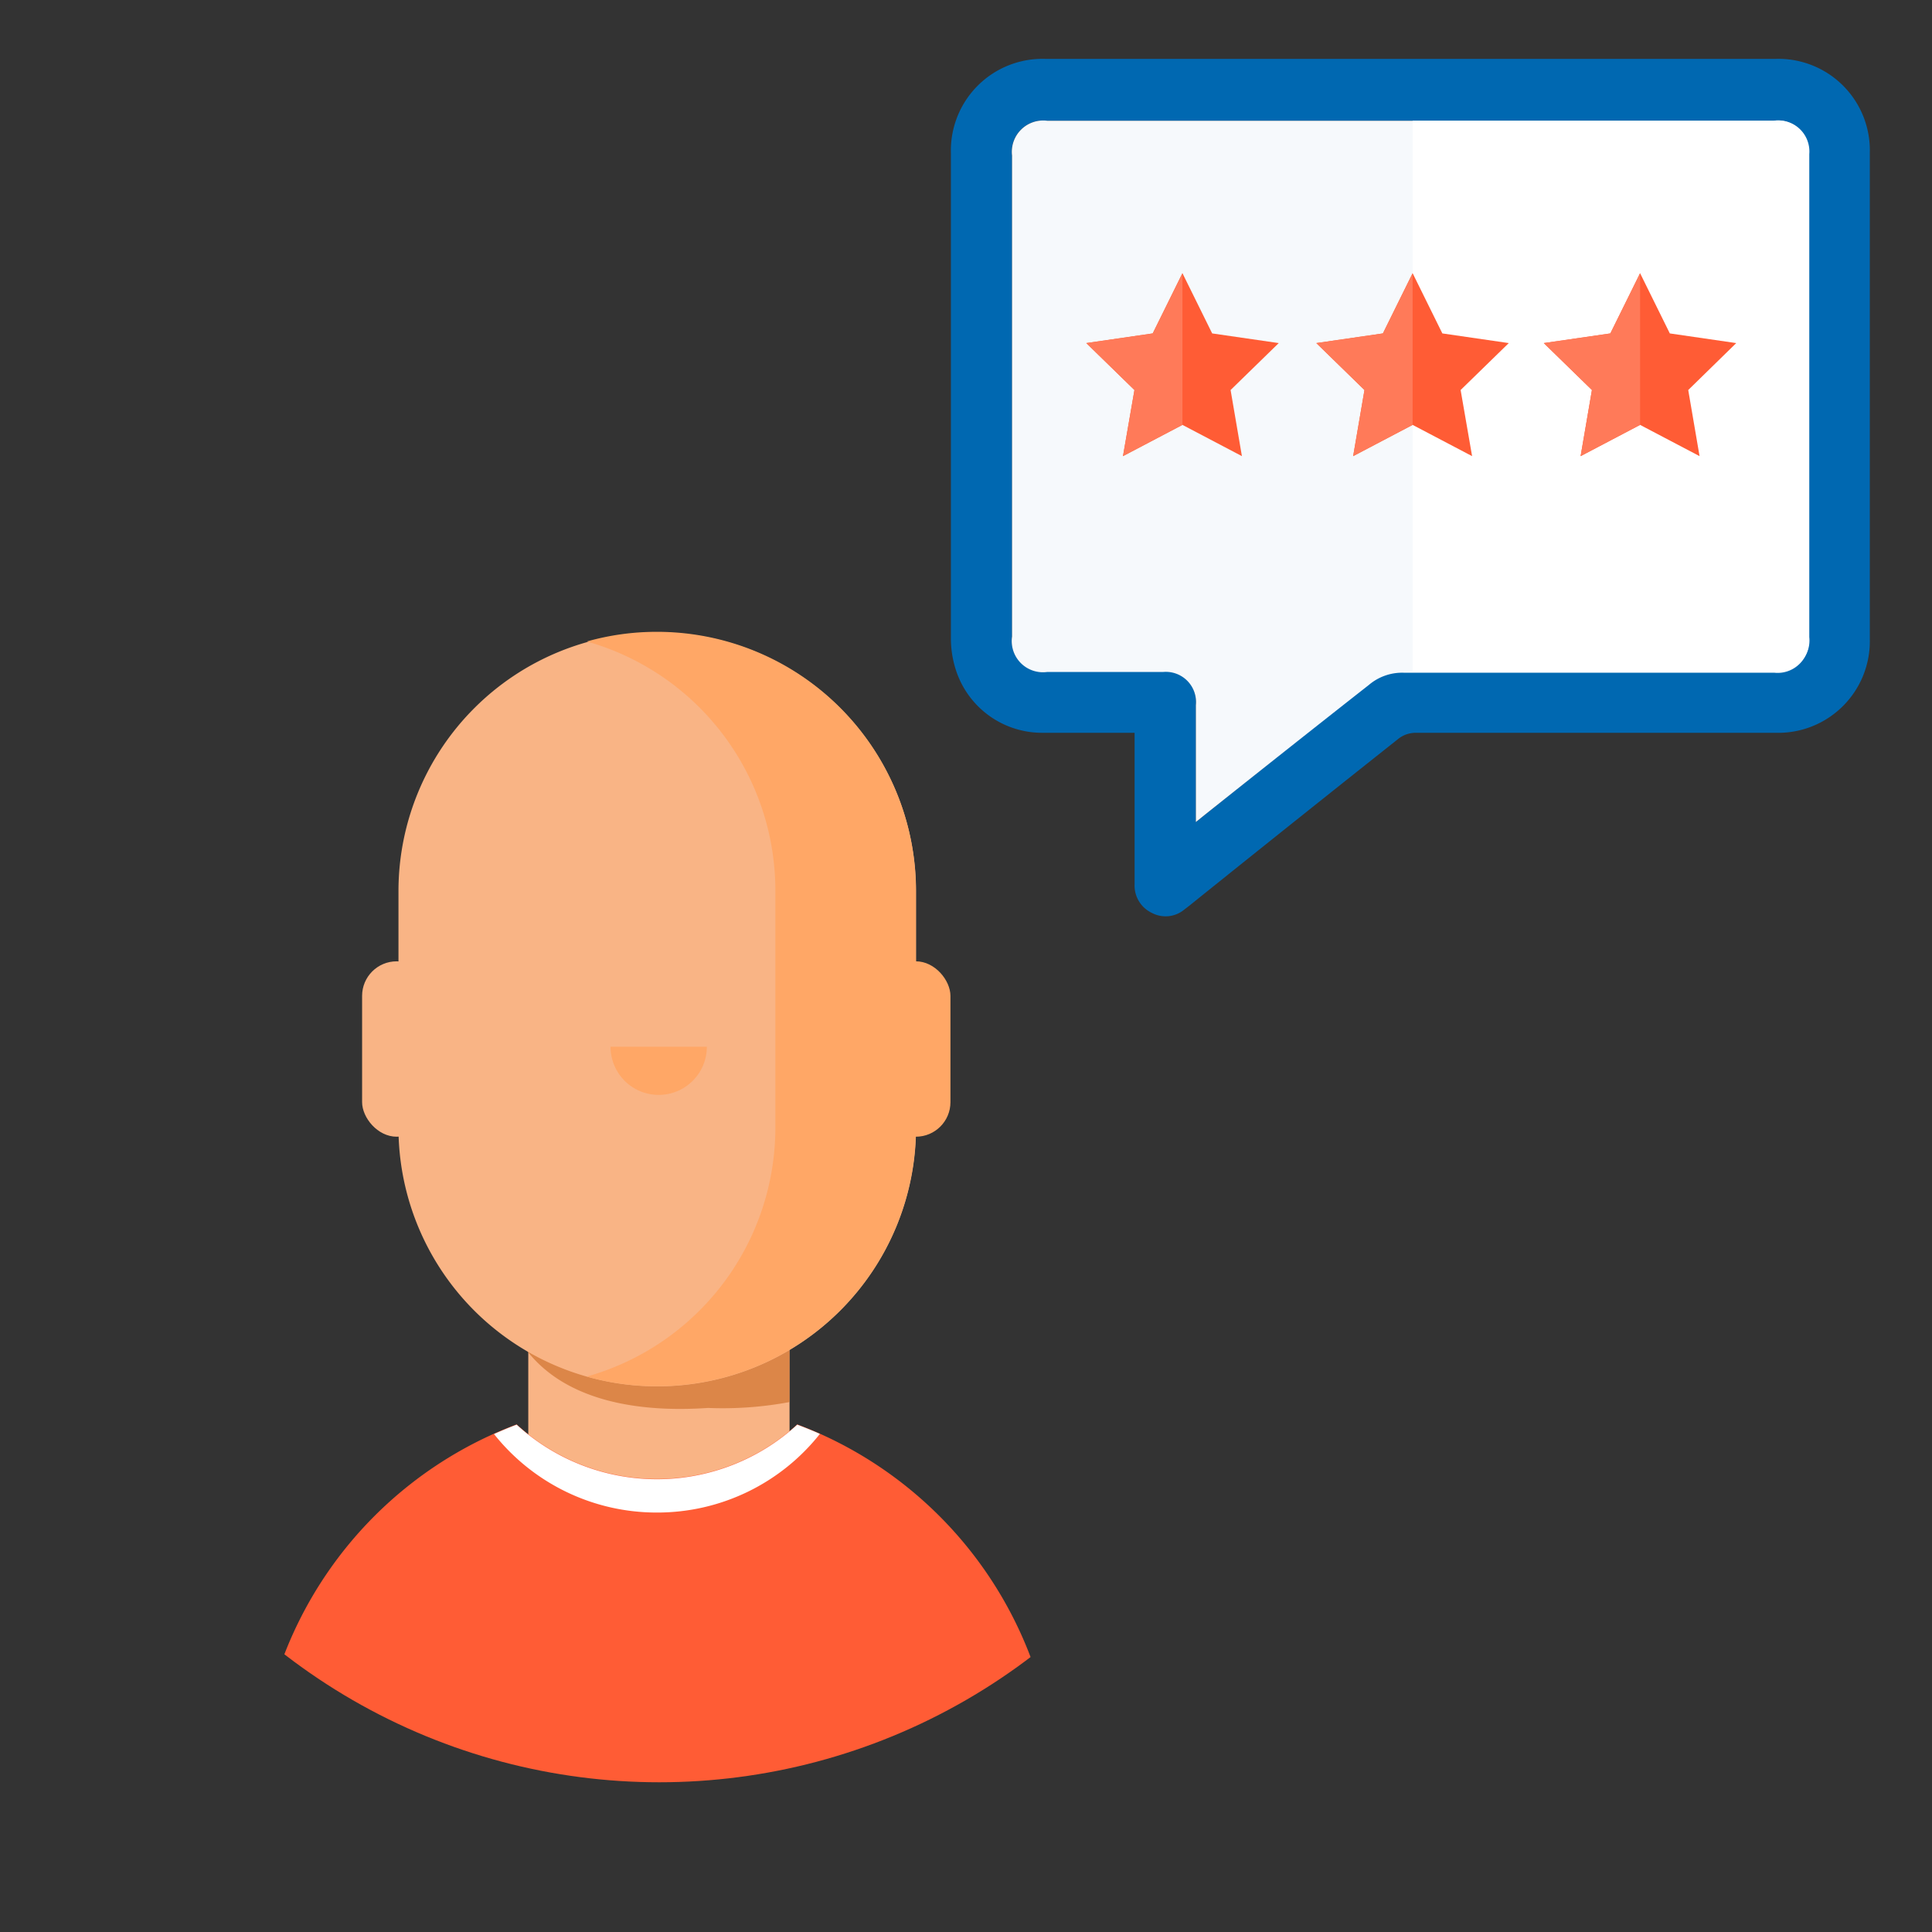
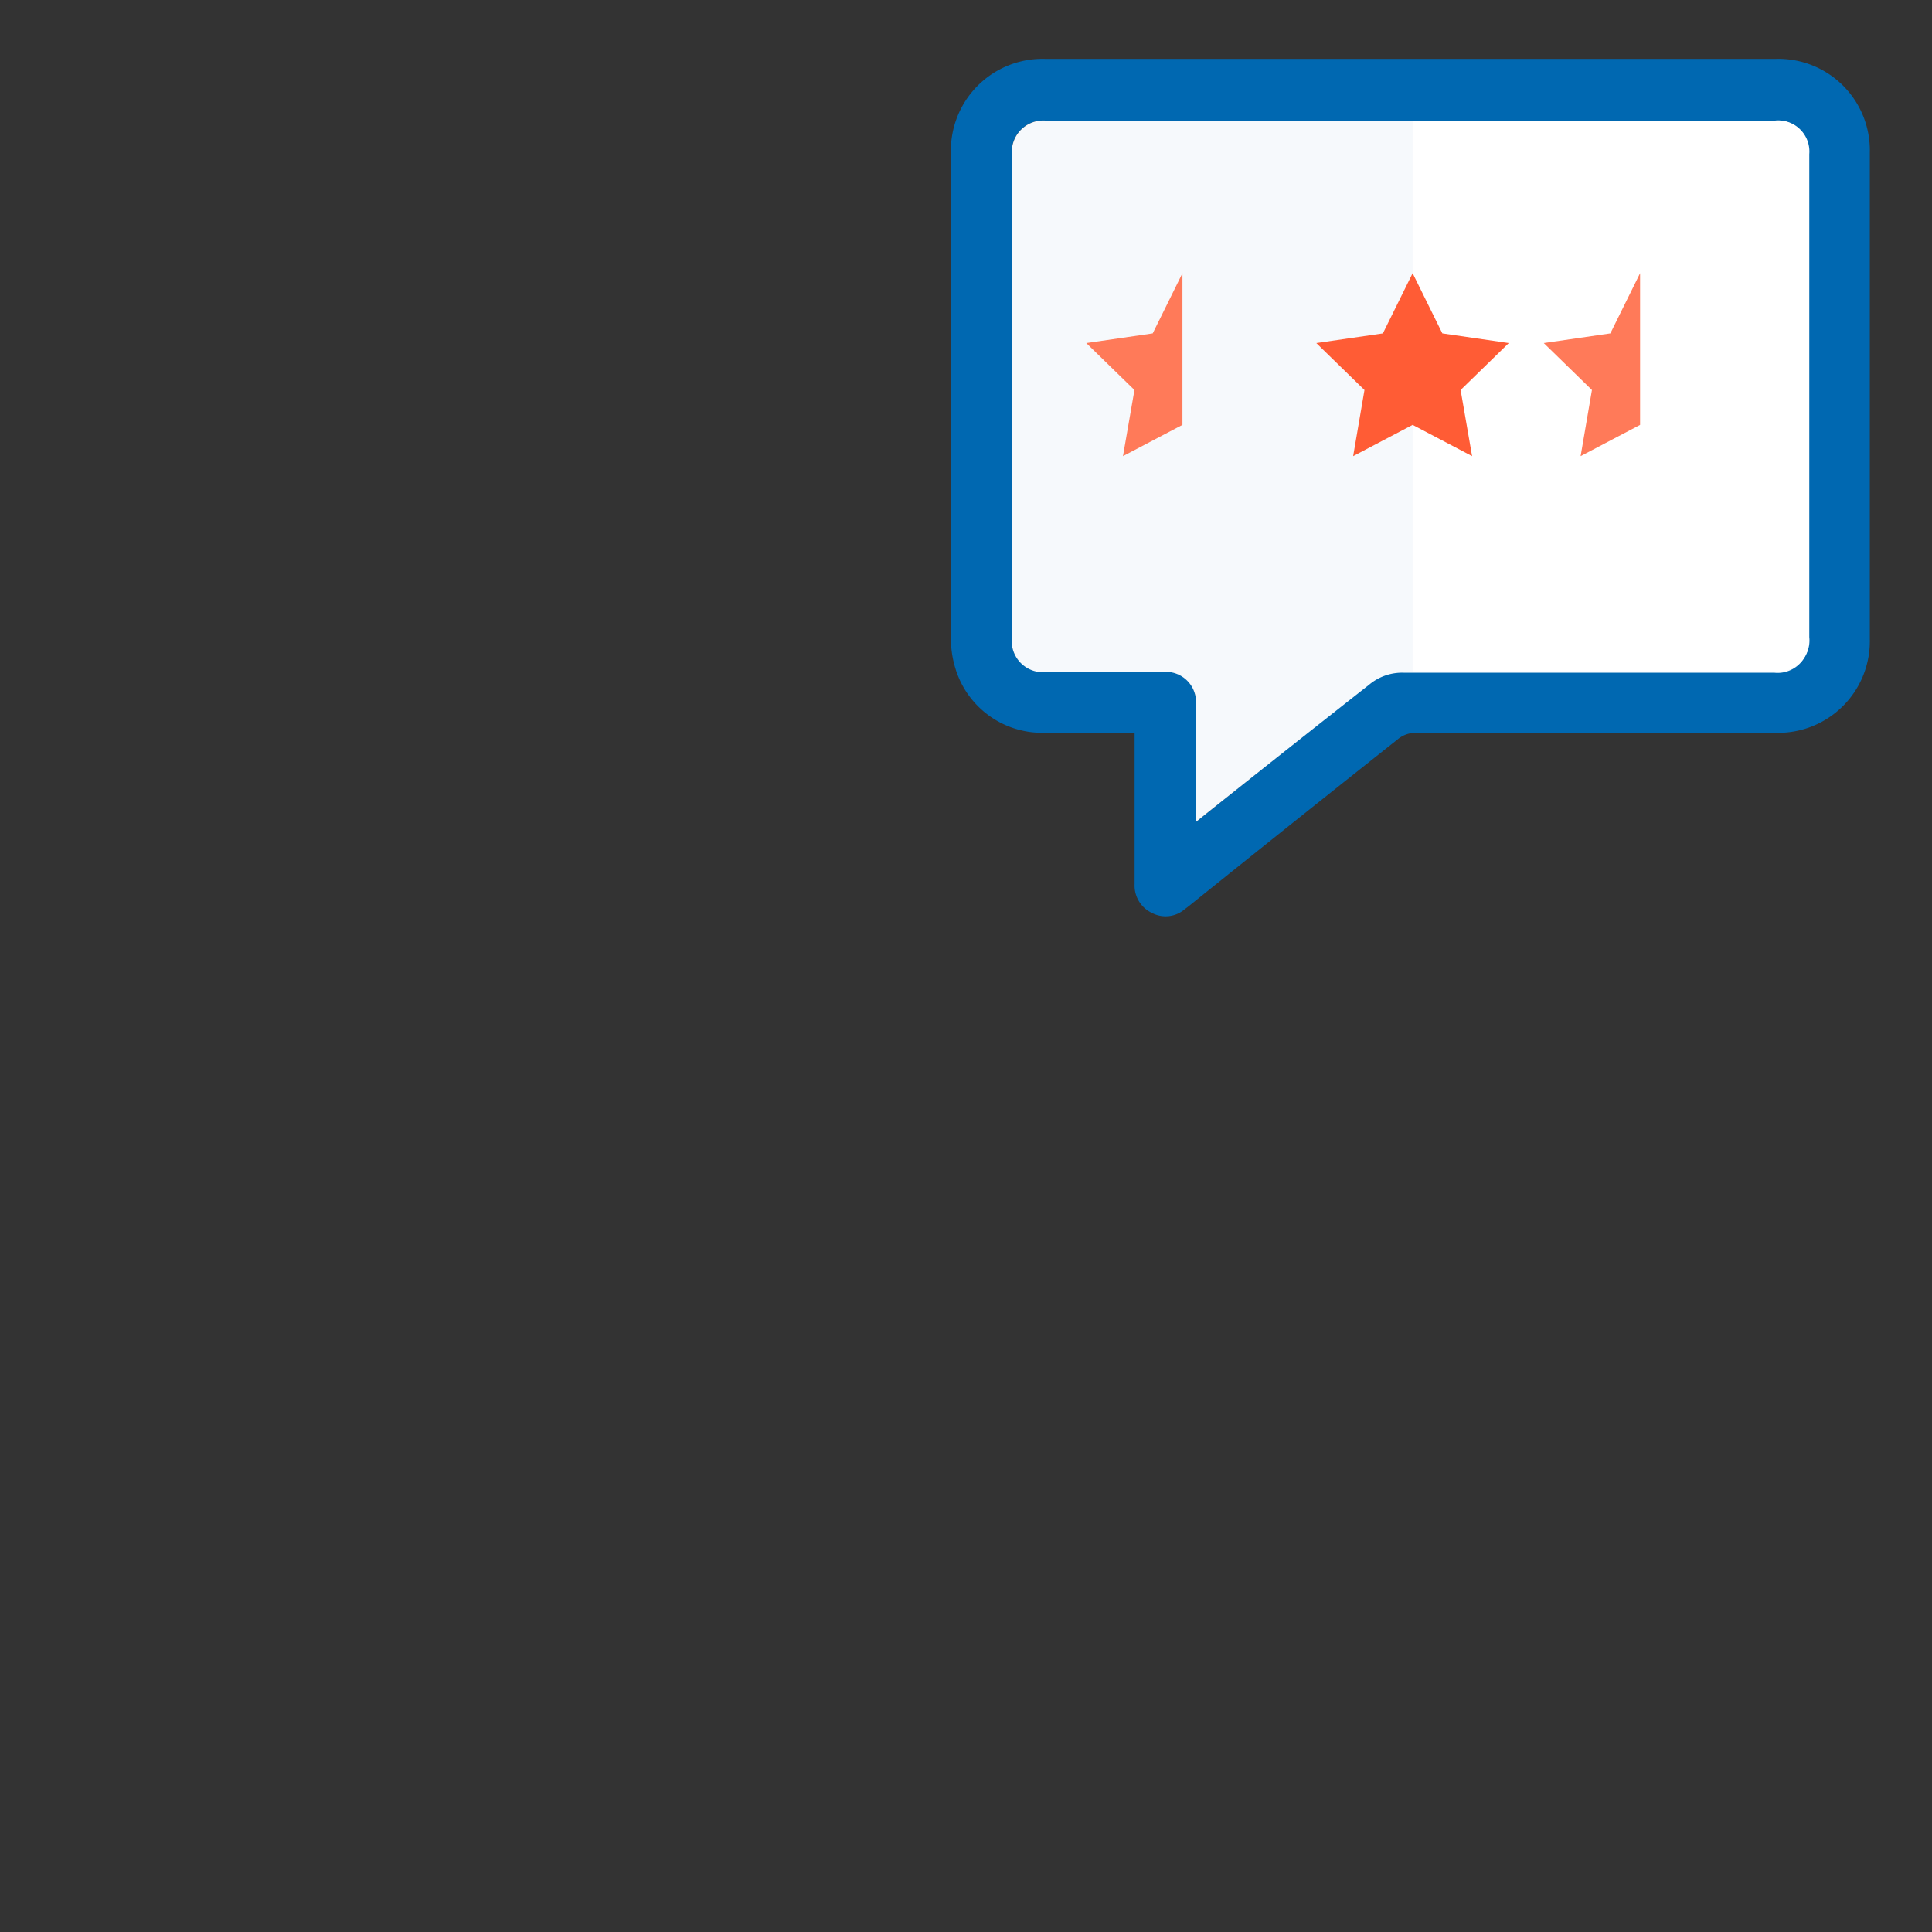
<svg xmlns="http://www.w3.org/2000/svg" id="Icons" viewBox="0 0 128 128">
  <rect x="0" y="0" width="128" height="128" fill="#333333" stroke="none" />
  <defs>
    <style>.cls-1{fill:none;}.cls-2{fill:#0068b1;}.cls-3{fill:#f6f9fc;}.cls-4{fill:#fff;}.cls-5{clip-path:url(#clip-path);}.cls-6{fill:#f9b485;}.cls-7{fill:#cc6d29;opacity:0.65;}.cls-8{fill:#ffa766;}.cls-9{fill:#ff5c35;}.cls-10{fill:#ff7a59;}</style>
    <clipPath id="clip-path">
-       <circle class="cls-1" cx="43.68" cy="77.46" r="40.62" />
-     </clipPath>
+       </clipPath>
  </defs>
  <g id="unUvFW">
    <path class="cls-2" d="M75.17,48.55c-2.09,0-4.12,0-6.14,0a6,6,0,0,1-5.7-4.16A6.76,6.76,0,0,1,63,42.33q0-16.11,0-32.21A6.07,6.07,0,0,1,69.22,3.9h48.45a6.06,6.06,0,0,1,6.21,6.22q0,16.11,0,32.22a6.07,6.07,0,0,1-6.23,6.21c-8,0-15.93,0-23.9,0a1.87,1.87,0,0,0-1.07.37q-6.81,5.4-13.58,10.84c-.2.16-.39.32-.6.47a1.94,1.94,0,0,1-2.19.25,2,2,0,0,1-1.14-1.9V48.55Zm4.06,5.91L79.8,54c3.63-2.91,7.27-5.8,10.89-8.73A3.4,3.4,0,0,1,93,44.48q12.27,0,24.54,0a2.06,2.06,0,0,0,2.28-2.27v-32A2.06,2.06,0,0,0,117.51,8H69.38a2.08,2.08,0,0,0-2.33,2.35V42.14a2.07,2.07,0,0,0,2.33,2.35h7.68a2,2,0,0,1,2.17,2.19c0,2.34,0,4.69,0,7Z" />
    <path class="cls-3" d="M79.23,54.46v-.75c0-2.34,0-4.69,0-7a2,2,0,0,0-2.17-2.19H69.38a2.07,2.07,0,0,1-2.33-2.35V10.31A2.08,2.08,0,0,1,69.38,8h48.13a2.06,2.06,0,0,1,2.31,2.3v32a2.06,2.06,0,0,1-2.28,2.27q-12.27,0-24.54,0a3.4,3.4,0,0,0-2.31.81C87.07,48.22,83.43,51.11,79.8,54Z" />
    <path class="cls-4" d="M117.51,8H93.59V44.48c8,0,16,0,24,0a2.06,2.06,0,0,0,2.28-2.27v-32A2.06,2.06,0,0,0,117.51,8Z" />
  </g>
  <g class="cls-5">
    <rect class="cls-6" x="35" y="87.4" width="17.31" height="11.62" />
    <path class="cls-7" d="M52.31,92.89a24.09,24.09,0,0,1-5.4.39h0c-3,.2-10.35.3-13-5.44V87.4H52.31Z" />
    <path class="cls-6" d="M43.55,41.9h0A17.14,17.14,0,0,0,26.4,59V74.71A17.14,17.14,0,0,0,43.55,91.85h0A17.14,17.14,0,0,0,60.69,74.71V59A17.14,17.14,0,0,0,43.55,41.9Z" />
    <path class="cls-8" d="M40.45,69.35a3.19,3.19,0,0,0,6.38,0Z" />
    <path class="cls-8" d="M43.53,41.86h0a17,17,0,0,0-4.65.64A17.15,17.15,0,0,1,51.37,59v15.7a17.14,17.14,0,0,1-12.49,16.5,17,17,0,0,0,4.65.64h0A17.14,17.14,0,0,0,60.68,74.71V59A17.15,17.15,0,0,0,43.53,41.86Z" />
    <rect class="cls-6" x="23.99" y="63.69" width="4.58" height="11.62" rx="2.29" />
    <rect class="cls-8" x="58.39" y="63.69" width="4.58" height="11.62" rx="2.29" />
-     <path class="cls-9" d="M52.82,94.37a13.76,13.76,0,0,1-18.59,0,26.5,26.5,0,0,0-17.18,24.81v13.13H70V119.19A26.51,26.51,0,0,0,52.82,94.37Z" />
    <path class="cls-4" d="M43.52,100.21A13.74,13.74,0,0,0,54.32,95c-.49-.22-1-.42-1.5-.61a13.76,13.76,0,0,1-18.59,0c-.51.19-1,.4-1.5.62A13.76,13.76,0,0,0,43.52,100.21Z" />
  </g>
-   <polygon class="cls-9" points="78.34 18.1 80.31 22.09 84.72 22.73 81.53 25.84 82.28 30.22 78.34 28.15 74.4 30.22 75.16 25.84 71.97 22.73 76.37 22.09 78.34 18.1" />
  <polygon class="cls-10" points="78.34 28.15 74.4 30.22 75.16 25.84 71.97 22.73 76.37 22.09 78.34 18.1 78.34 28.15" />
  <polygon class="cls-9" points="93.59 18.1 95.56 22.09 99.96 22.73 96.77 25.84 97.53 30.22 93.59 28.15 89.65 30.22 90.4 25.84 87.21 22.73 91.62 22.09 93.59 18.1" />
-   <polygon class="cls-10" points="93.59 28.15 89.65 30.22 90.4 25.84 87.21 22.73 91.62 22.09 93.59 18.1 93.59 28.15" />
-   <polygon class="cls-9" points="108.66 18.1 110.63 22.09 115.03 22.73 111.85 25.84 112.6 30.22 108.66 28.15 104.72 30.22 105.47 25.84 102.28 22.73 106.69 22.09 108.66 18.1" />
  <polygon class="cls-10" points="108.66 28.15 104.72 30.22 105.47 25.84 102.28 22.73 106.69 22.09 108.66 18.1 108.66 28.15" />
</svg>